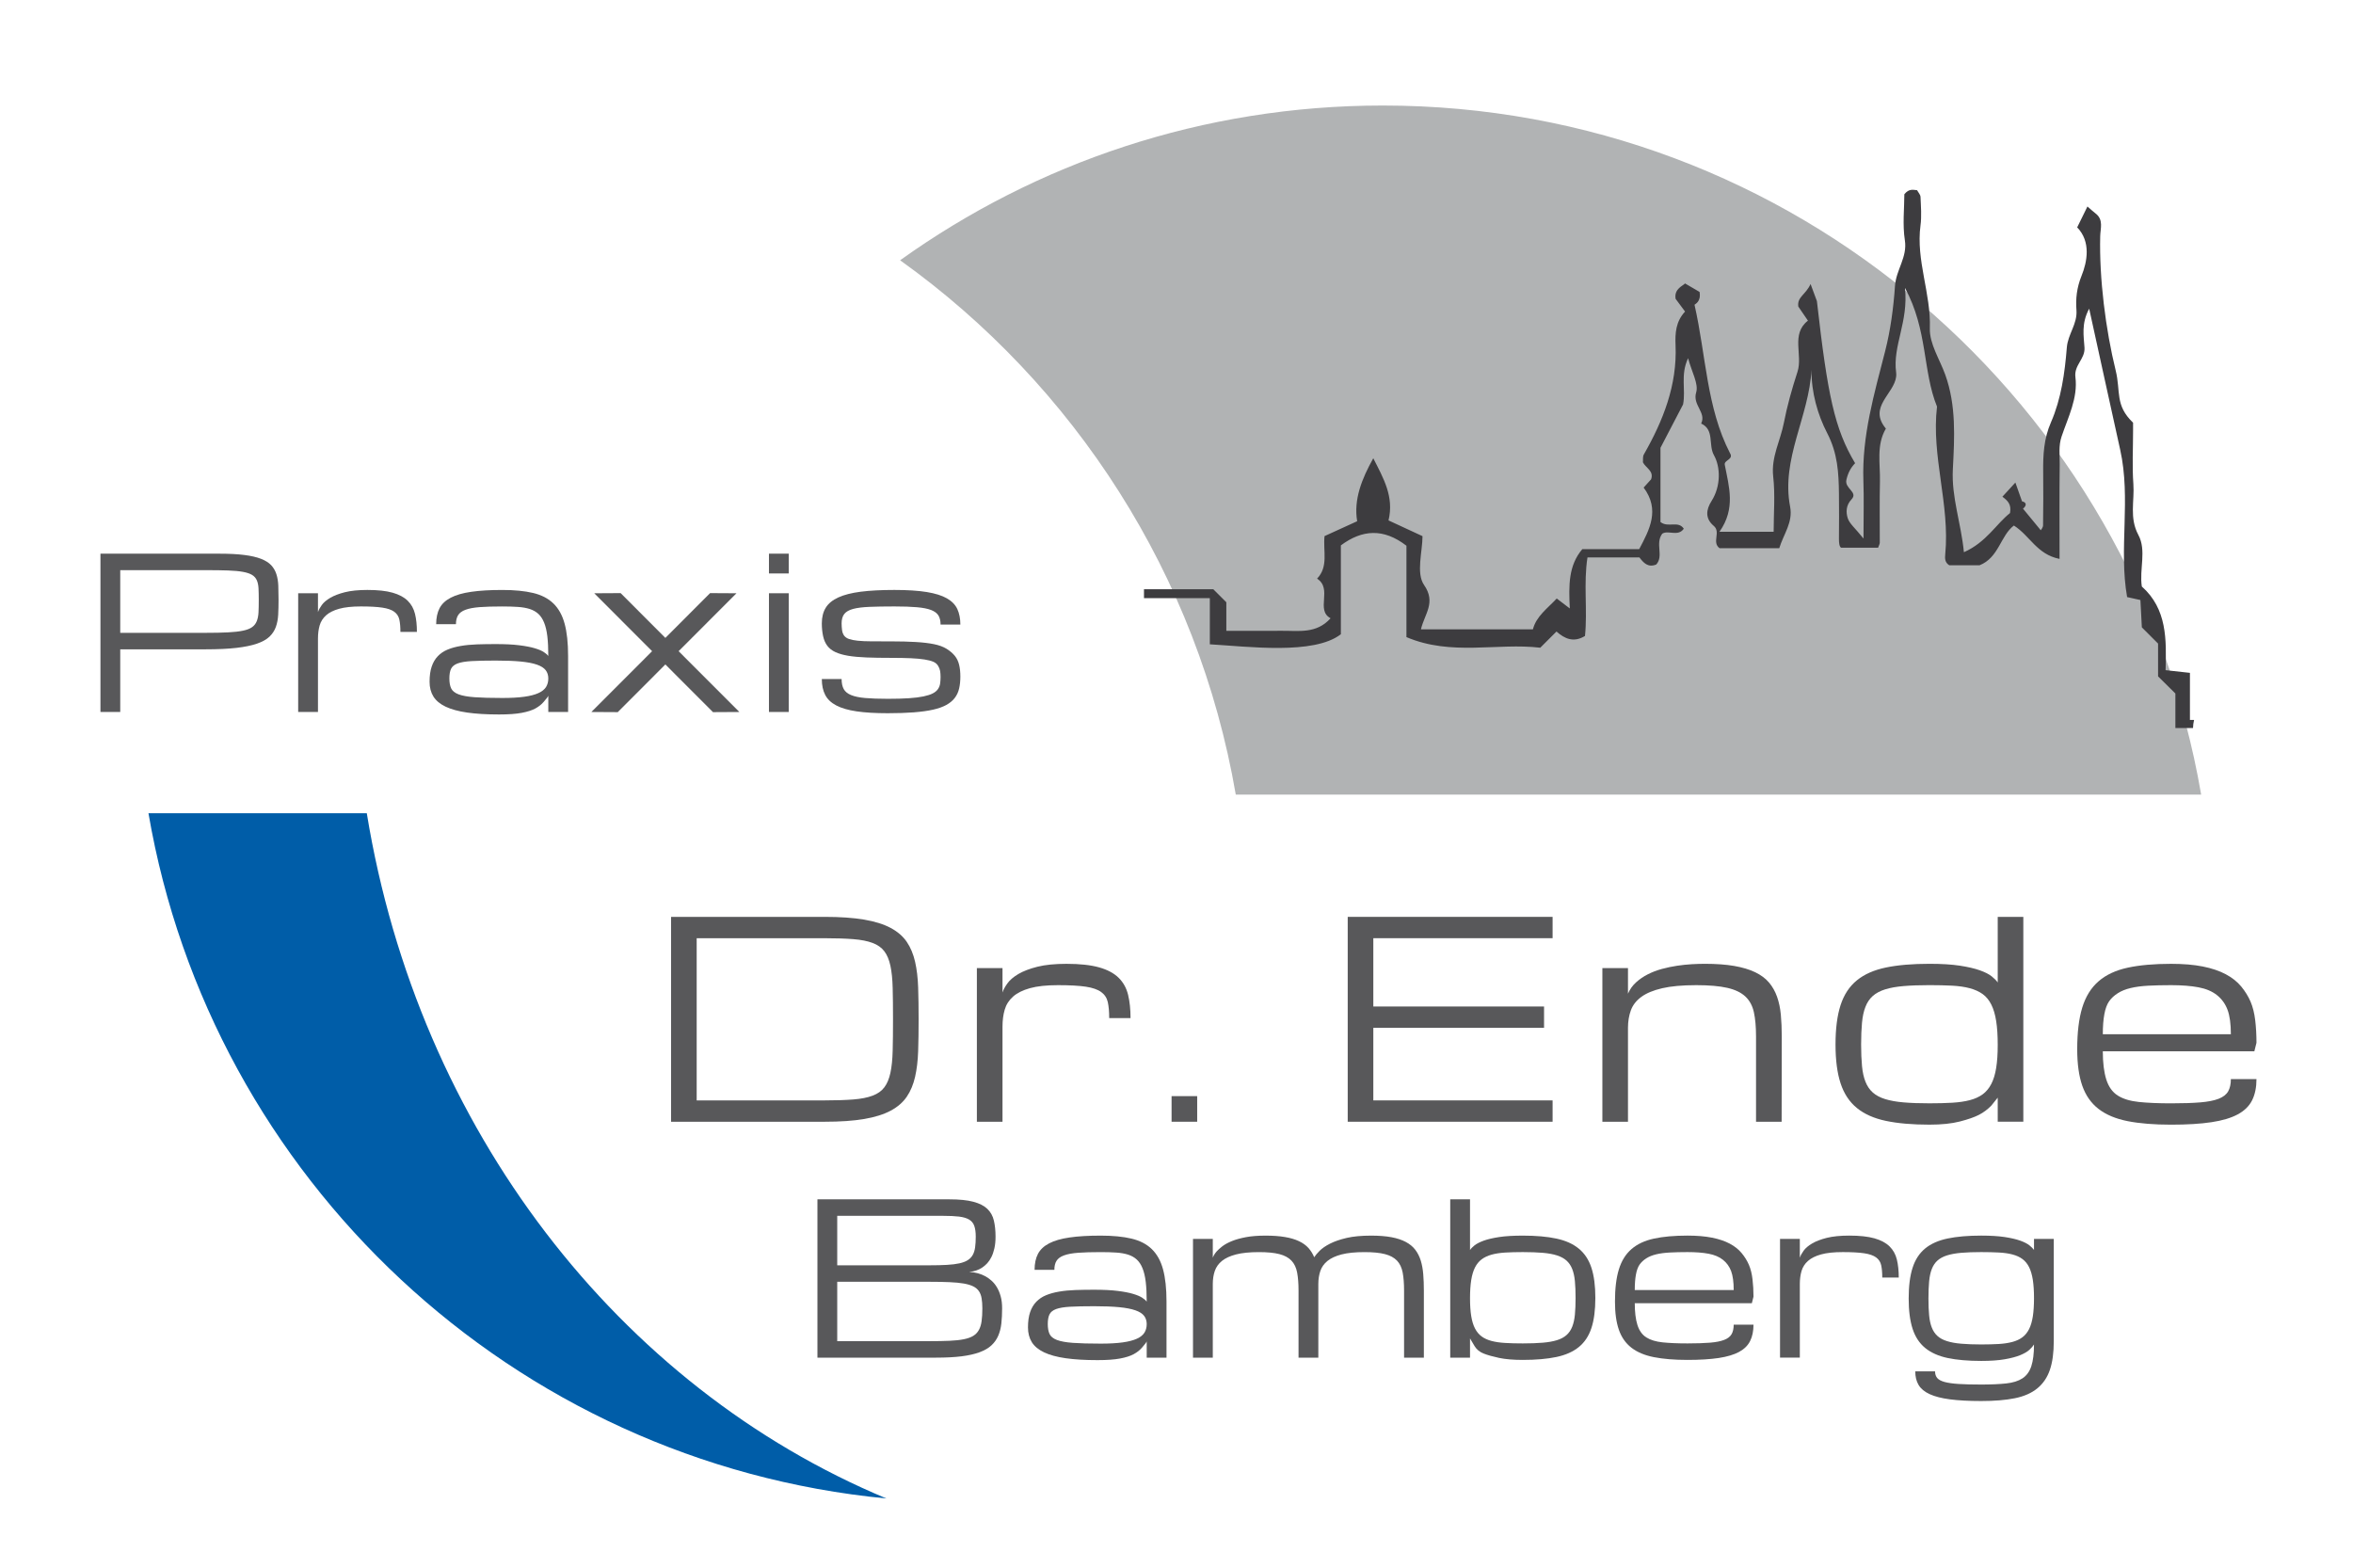
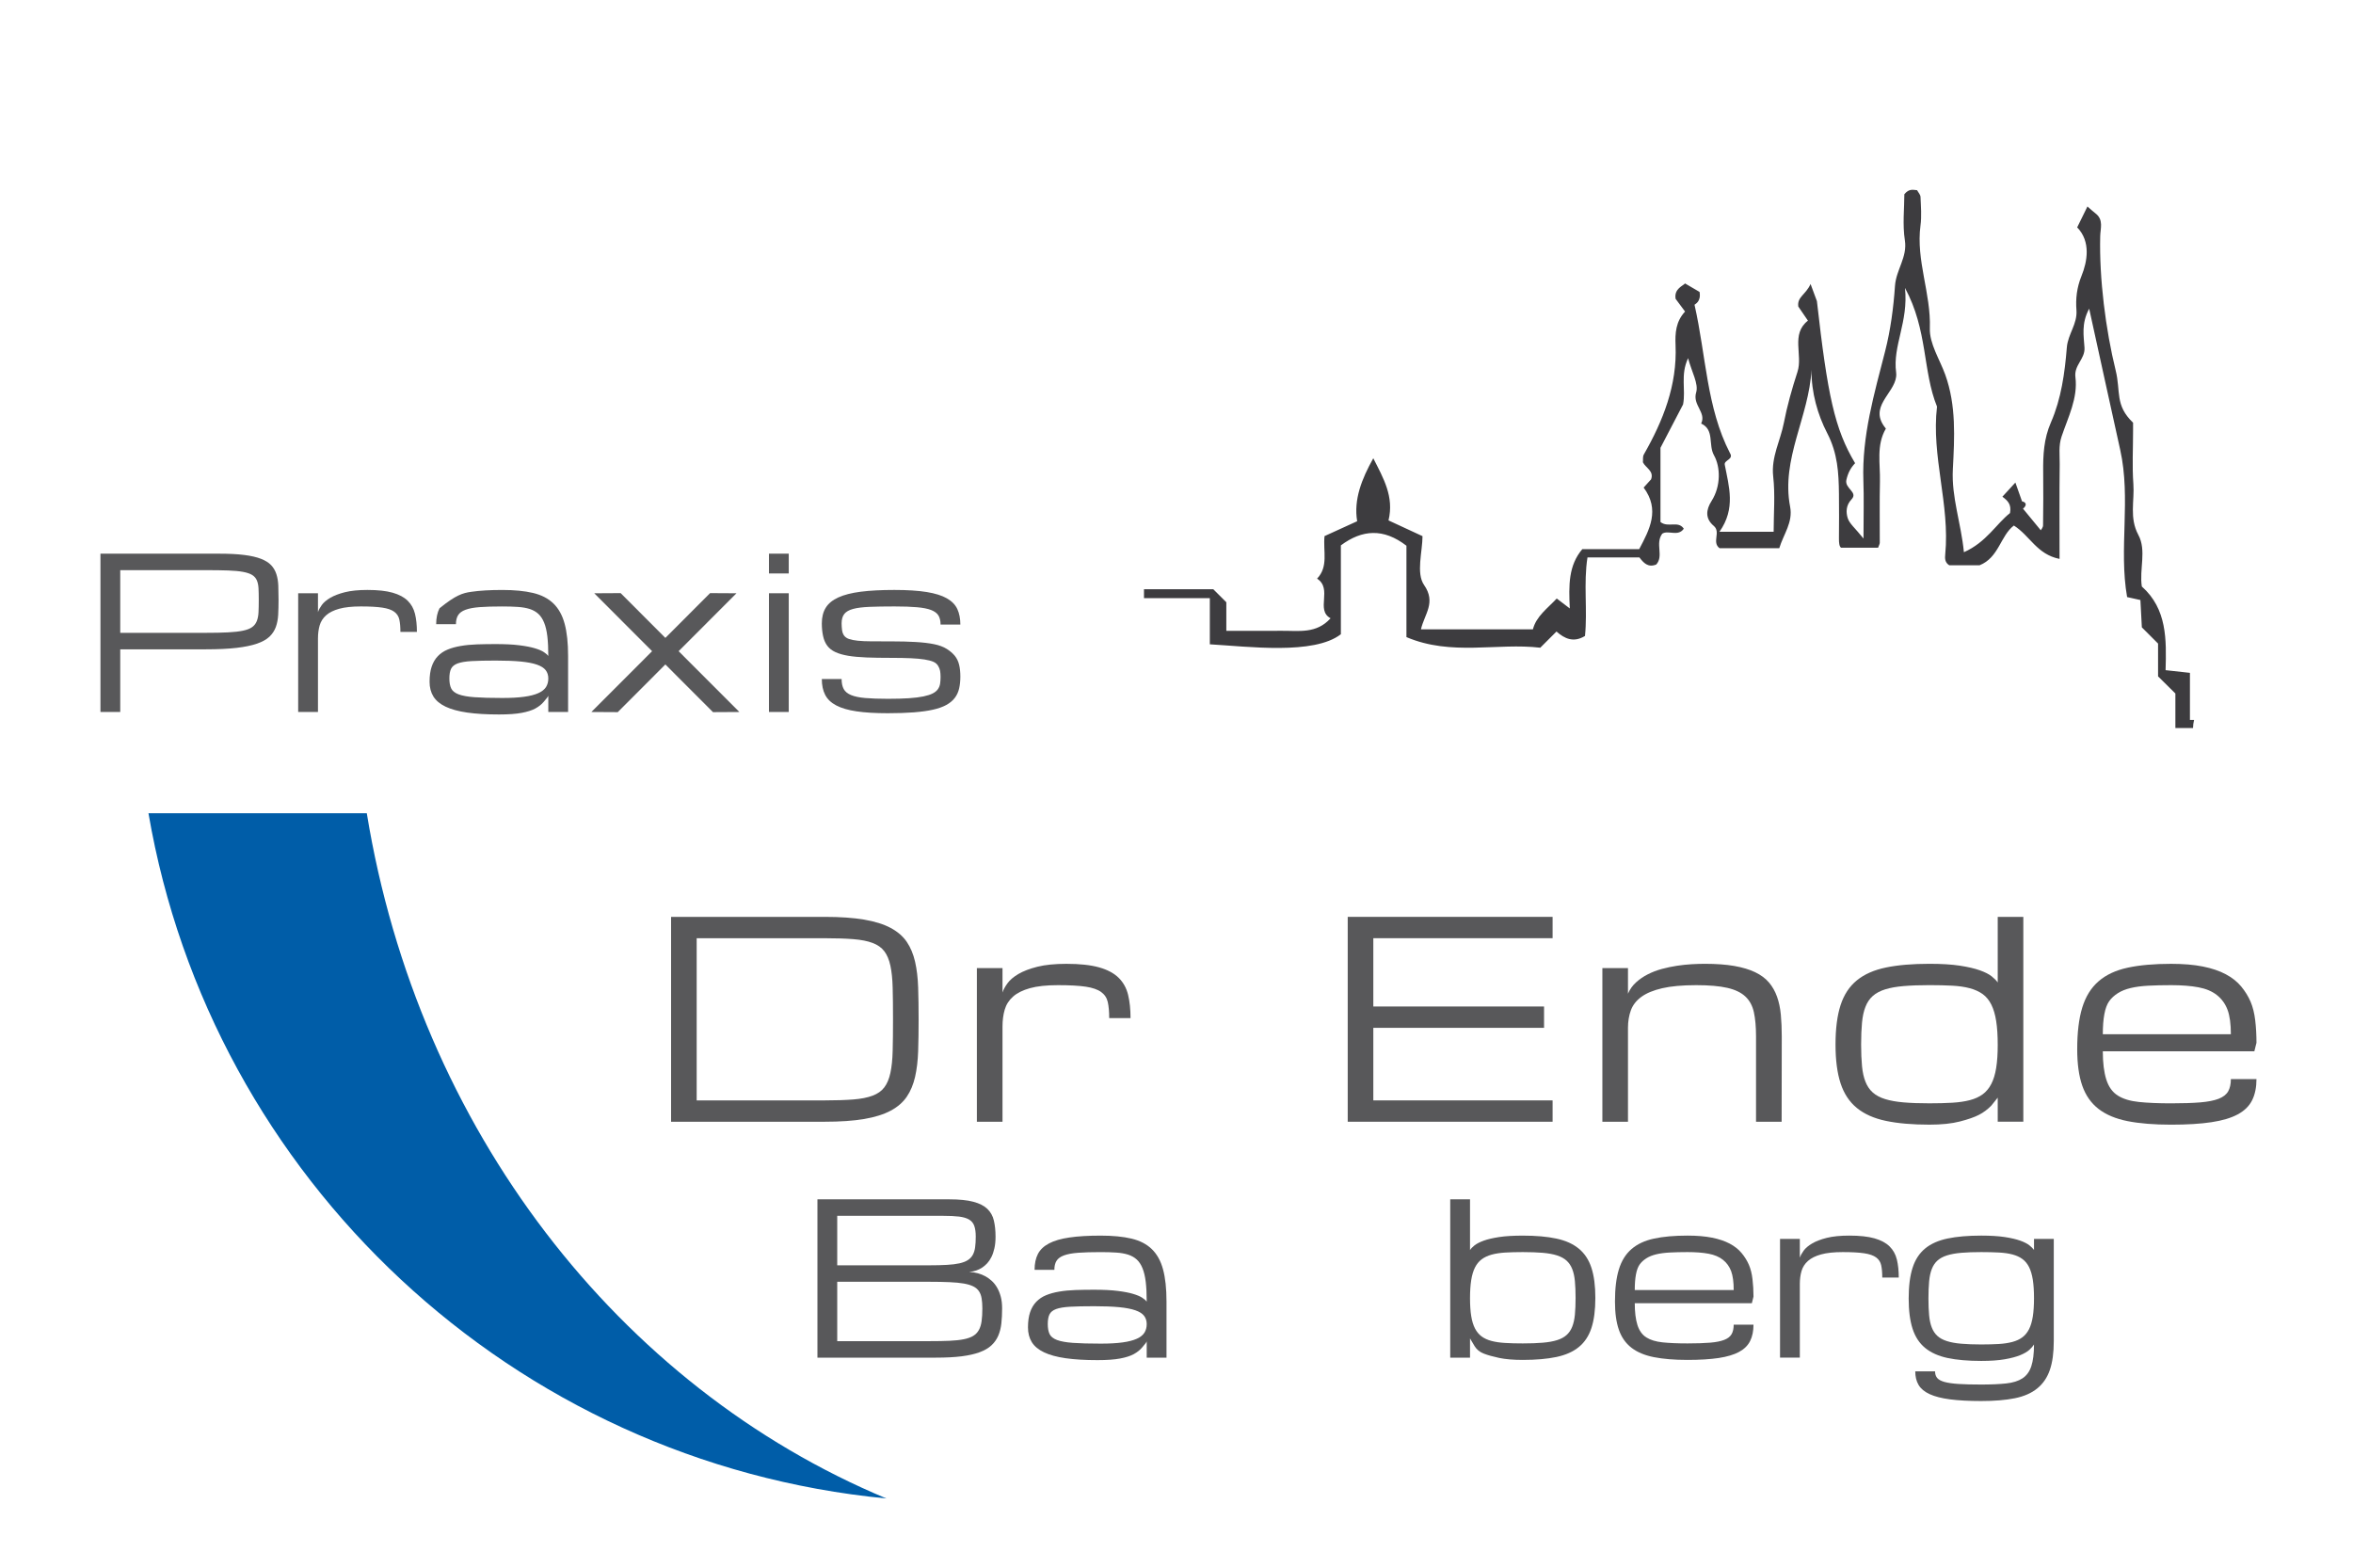
<svg xmlns="http://www.w3.org/2000/svg" width="100%" height="100%" viewBox="0 0 887 591" version="1.1" xml:space="preserve" style="fill-rule:evenodd;clip-rule:evenodd;stroke-linejoin:round;stroke-miterlimit:2;">
  <g transform="matrix(1,0,0,1,-390,-428)">
    <g transform="matrix(7.971,0,0,7.971,-7613.47,-1593.21)">
      <g transform="matrix(1,0,0,1,1069.47,291.151)">
-         <path d="M0,-32.59C-8.514,-32.59 -16.395,-29.878 -22.828,-25.272C-14.595,-19.379 -8.735,-10.383 -6.954,0L38.701,0C35.53,-18.497 19.411,-32.59 0,-32.59" style="fill:rgb(177,179,180);fill-rule:nonzero;" />
-       </g>
+         </g>
      <g transform="matrix(1,0,0,1,1021.42,324.438)">
        <path d="M0,-32.406L-10.325,-32.406C-7.363,-15.132 6.892,-1.7 24.574,0C11.93,-5.275 2.438,-17.46 0,-32.406" style="fill:rgb(0,93,168);fill-rule:nonzero;" />
      </g>
      <g transform="matrix(1,0,0,1,1009.76,283.5)">
        <path d="M0,-0.001L4.051,-0.001C4.466,-0.001 4.817,-0.008 5.101,-0.023C5.385,-0.037 5.62,-0.064 5.805,-0.103C5.991,-0.142 6.133,-0.197 6.234,-0.269C6.335,-0.34 6.409,-0.435 6.456,-0.552C6.503,-0.669 6.531,-0.809 6.539,-0.973C6.547,-1.137 6.551,-1.333 6.551,-1.561C6.551,-1.772 6.547,-1.954 6.539,-2.107C6.531,-2.259 6.503,-2.388 6.456,-2.492C6.409,-2.596 6.335,-2.679 6.234,-2.74C6.133,-2.802 5.991,-2.85 5.805,-2.884C5.62,-2.918 5.385,-2.94 5.101,-2.95C4.817,-2.96 4.466,-2.965 4.051,-2.965L0,-2.965L0,-0.001ZM-0.936,-3.744L4.689,-3.744C5.154,-3.744 5.546,-3.724 5.866,-3.683C6.186,-3.643 6.45,-3.582 6.658,-3.501C6.866,-3.419 7.026,-3.319 7.139,-3.198C7.251,-3.078 7.333,-2.937 7.385,-2.774C7.437,-2.612 7.467,-2.43 7.475,-2.228C7.483,-2.027 7.487,-1.804 7.487,-1.561C7.487,-1.307 7.481,-1.073 7.47,-0.859C7.458,-0.644 7.421,-0.45 7.358,-0.276C7.294,-0.102 7.194,0.05 7.056,0.182C6.917,0.313 6.721,0.423 6.466,0.511C6.211,0.599 5.887,0.665 5.496,0.711C5.104,0.756 4.622,0.779 4.051,0.779L0,0.779L0,3.743L-0.936,3.743L-0.936,-3.744Z" style="fill:rgb(88,88,90);fill-rule:nonzero;" />
      </g>
      <g transform="matrix(1,0,0,1,1023.01,285.258)">
        <path d="M0,-1.803C0,-2.037 -0.017,-2.231 -0.051,-2.386C-0.085,-2.54 -0.166,-2.663 -0.292,-2.756C-0.419,-2.849 -0.607,-2.914 -0.856,-2.951C-1.104,-2.988 -1.443,-3.007 -1.872,-3.007C-2.291,-3.007 -2.632,-2.97 -2.895,-2.897C-3.159,-2.824 -3.365,-2.721 -3.514,-2.588C-3.664,-2.454 -3.765,-2.295 -3.819,-2.11C-3.873,-1.925 -3.899,-1.718 -3.899,-1.491L-3.899,1.984L-4.835,1.984L-4.835,-3.631L-3.899,-3.631L-3.899,-2.739C-3.867,-2.84 -3.807,-2.951 -3.719,-3.073C-3.631,-3.195 -3.498,-3.308 -3.319,-3.414C-3.141,-3.519 -2.909,-3.608 -2.625,-3.68C-2.34,-3.751 -1.986,-3.787 -1.56,-3.787C-1.072,-3.787 -0.676,-3.744 -0.371,-3.658C-0.065,-3.571 0.173,-3.445 0.344,-3.277C0.514,-3.11 0.629,-2.903 0.69,-2.656C0.75,-2.409 0.78,-2.125 0.78,-1.803L0,-1.803Z" style="fill:rgb(88,88,90);fill-rule:nonzero;" />
      </g>
      <g transform="matrix(1,0,0,1,1027.83,282.252)">
-         <path d="M0,4.328C0.413,4.328 0.758,4.309 1.036,4.27C1.314,4.232 1.537,4.174 1.706,4.097C1.875,4.02 1.995,3.924 2.067,3.809C2.138,3.693 2.174,3.559 2.174,3.405C2.174,3.251 2.132,3.12 2.05,3.013C1.967,2.906 1.829,2.818 1.635,2.751C1.442,2.684 1.186,2.635 0.868,2.604C0.549,2.574 0.156,2.559 -0.312,2.559C-0.78,2.559 -1.158,2.567 -1.445,2.583C-1.733,2.599 -1.955,2.636 -2.111,2.693C-2.267,2.751 -2.371,2.836 -2.425,2.948C-2.479,3.06 -2.505,3.213 -2.505,3.405C-2.505,3.597 -2.477,3.754 -2.42,3.874C-2.363,3.994 -2.247,4.088 -2.072,4.155C-1.896,4.222 -1.643,4.268 -1.314,4.292C-0.984,4.316 -0.546,4.328 0,4.328M2.174,4.221C2.164,4.26 2.091,4.357 1.955,4.513C1.857,4.63 1.727,4.733 1.565,4.823C1.402,4.912 1.185,4.982 0.914,5.032C0.643,5.083 0.286,5.108 -0.156,5.108C-0.744,5.108 -1.246,5.078 -1.662,5.018C-2.078,4.958 -2.418,4.865 -2.681,4.74C-2.944,4.615 -3.137,4.455 -3.259,4.26C-3.38,4.065 -3.441,3.832 -3.441,3.563C-3.441,3.28 -3.408,3.04 -3.341,2.844C-3.275,2.647 -3.177,2.482 -3.049,2.349C-2.921,2.216 -2.766,2.112 -2.583,2.037C-2.401,1.962 -2.194,1.906 -1.962,1.867C-1.73,1.827 -1.475,1.803 -1.199,1.793C-0.923,1.784 -0.629,1.779 -0.317,1.779C0.128,1.779 0.5,1.797 0.799,1.835C1.098,1.872 1.343,1.919 1.533,1.976C1.723,2.033 1.867,2.094 1.964,2.159C2.062,2.224 2.132,2.284 2.174,2.339C2.174,1.975 2.158,1.665 2.128,1.408C2.097,1.152 2.046,0.937 1.976,0.765C1.907,0.593 1.816,0.455 1.706,0.353C1.595,0.251 1.46,0.174 1.299,0.121C1.138,0.07 0.951,0.036 0.736,0.022C0.521,0.007 0.276,0 0,0C-0.429,0 -0.785,0.01 -1.068,0.031C-1.35,0.053 -1.574,0.094 -1.74,0.156C-1.906,0.217 -2.023,0.303 -2.091,0.412C-2.159,0.52 -2.194,0.663 -2.194,0.838L-3.129,0.838C-3.129,0.542 -3.076,0.292 -2.971,0.087C-2.865,-0.117 -2.69,-0.284 -2.444,-0.412C-2.199,-0.541 -1.877,-0.634 -1.477,-0.692C-1.077,-0.751 -0.585,-0.78 0,-0.78C0.572,-0.78 1.056,-0.733 1.452,-0.639C1.849,-0.545 2.17,-0.379 2.415,-0.142C2.66,0.096 2.838,0.415 2.946,0.816C3.055,1.217 3.11,1.725 3.11,2.339L3.11,4.991L2.174,4.991L2.174,4.221Z" style="fill:rgb(88,88,90);fill-rule:nonzero;" />
+         <path d="M0,4.328C0.413,4.328 0.758,4.309 1.036,4.27C1.314,4.232 1.537,4.174 1.706,4.097C1.875,4.02 1.995,3.924 2.067,3.809C2.138,3.693 2.174,3.559 2.174,3.405C2.174,3.251 2.132,3.12 2.05,3.013C1.967,2.906 1.829,2.818 1.635,2.751C1.442,2.684 1.186,2.635 0.868,2.604C0.549,2.574 0.156,2.559 -0.312,2.559C-0.78,2.559 -1.158,2.567 -1.445,2.583C-1.733,2.599 -1.955,2.636 -2.111,2.693C-2.267,2.751 -2.371,2.836 -2.425,2.948C-2.479,3.06 -2.505,3.213 -2.505,3.405C-2.505,3.597 -2.477,3.754 -2.42,3.874C-2.363,3.994 -2.247,4.088 -2.072,4.155C-1.896,4.222 -1.643,4.268 -1.314,4.292C-0.984,4.316 -0.546,4.328 0,4.328M2.174,4.221C2.164,4.26 2.091,4.357 1.955,4.513C1.857,4.63 1.727,4.733 1.565,4.823C1.402,4.912 1.185,4.982 0.914,5.032C0.643,5.083 0.286,5.108 -0.156,5.108C-0.744,5.108 -1.246,5.078 -1.662,5.018C-2.078,4.958 -2.418,4.865 -2.681,4.74C-2.944,4.615 -3.137,4.455 -3.259,4.26C-3.38,4.065 -3.441,3.832 -3.441,3.563C-3.441,3.28 -3.408,3.04 -3.341,2.844C-3.275,2.647 -3.177,2.482 -3.049,2.349C-2.921,2.216 -2.766,2.112 -2.583,2.037C-2.401,1.962 -2.194,1.906 -1.962,1.867C-1.73,1.827 -1.475,1.803 -1.199,1.793C-0.923,1.784 -0.629,1.779 -0.317,1.779C0.128,1.779 0.5,1.797 0.799,1.835C1.098,1.872 1.343,1.919 1.533,1.976C1.723,2.033 1.867,2.094 1.964,2.159C2.062,2.224 2.132,2.284 2.174,2.339C2.174,1.975 2.158,1.665 2.128,1.408C2.097,1.152 2.046,0.937 1.976,0.765C1.907,0.593 1.816,0.455 1.706,0.353C1.595,0.251 1.46,0.174 1.299,0.121C1.138,0.07 0.951,0.036 0.736,0.022C0.521,0.007 0.276,0 0,0C-0.429,0 -0.785,0.01 -1.068,0.031C-1.35,0.053 -1.574,0.094 -1.74,0.156C-1.906,0.217 -2.023,0.303 -2.091,0.412C-2.159,0.52 -2.194,0.663 -2.194,0.838L-3.129,0.838C-3.129,0.542 -3.076,0.292 -2.971,0.087C-2.199,-0.541 -1.877,-0.634 -1.477,-0.692C-1.077,-0.751 -0.585,-0.78 0,-0.78C0.572,-0.78 1.056,-0.733 1.452,-0.639C1.849,-0.545 2.17,-0.379 2.415,-0.142C2.66,0.096 2.838,0.415 2.946,0.816C3.055,1.217 3.11,1.725 3.11,2.339L3.11,4.991L2.174,4.991L2.174,4.221Z" style="fill:rgb(88,88,90);fill-rule:nonzero;" />
      </g>
      <g transform="matrix(1,0,0,1,1035.54,283.876)">
        <path d="M0,1.119L-2.252,3.374L-3.5,3.367L-0.627,0.491L-3.363,-2.248L-2.115,-2.255L0,-0.137L2.115,-2.255L3.363,-2.248L0.627,0.491L3.5,3.367L2.252,3.374L0,1.119Z" style="fill:rgb(88,88,90);fill-rule:nonzero;" />
      </g>
      <g transform="matrix(1,0,0,1,933.664,156.196)">
        <path d="M106.775,125.431L107.711,125.431L107.711,131.046L106.775,131.046L106.775,125.431ZM107.711,124.495L106.775,124.495L106.775,123.559L107.711,123.559L107.711,124.495Z" style="fill:rgb(88,88,90);fill-rule:nonzero;" />
      </g>
      <g transform="matrix(1,0,0,1,1045.05,284.108)">
        <path d="M0,0.556C-0.335,0.543 -0.623,0.516 -0.865,0.476C-1.107,0.435 -1.309,0.377 -1.47,0.302C-1.63,0.228 -1.758,0.128 -1.852,0.003C-1.946,-0.122 -2.013,-0.277 -2.052,-0.46C-2.091,-0.644 -2.111,-0.843 -2.111,-1.057C-2.111,-1.35 -2.049,-1.596 -1.925,-1.796C-1.802,-1.996 -1.604,-2.158 -1.331,-2.283C-1.058,-2.408 -0.703,-2.498 -0.268,-2.554C0.167,-2.609 0.697,-2.637 1.321,-2.637C1.938,-2.637 2.448,-2.604 2.849,-2.539C3.25,-2.474 3.569,-2.374 3.804,-2.24C4.04,-2.105 4.205,-1.935 4.299,-1.73C4.393,-1.525 4.441,-1.282 4.441,-0.999L3.505,-0.999C3.505,-1.175 3.471,-1.317 3.405,-1.428C3.338,-1.538 3.222,-1.625 3.056,-1.689C2.891,-1.752 2.667,-1.796 2.386,-1.82C2.105,-1.845 1.75,-1.857 1.321,-1.857C0.853,-1.857 0.46,-1.85 0.141,-1.837C-0.177,-1.824 -0.434,-1.792 -0.629,-1.74C-0.824,-1.688 -0.963,-1.608 -1.048,-1.501C-1.132,-1.394 -1.175,-1.246 -1.175,-1.057C-1.175,-0.947 -1.167,-0.839 -1.153,-0.733C-1.138,-0.628 -1.105,-0.541 -1.053,-0.473C-1.001,-0.404 -0.924,-0.352 -0.824,-0.317C-0.723,-0.281 -0.586,-0.254 -0.412,-0.236C-0.238,-0.218 -0.023,-0.208 0.234,-0.207C0.491,-0.205 0.801,-0.205 1.165,-0.205C1.607,-0.205 1.995,-0.195 2.328,-0.175C2.661,-0.156 2.949,-0.122 3.193,-0.073C3.436,-0.024 3.638,0.051 3.797,0.151C3.956,0.252 4.084,0.362 4.18,0.48C4.276,0.599 4.343,0.739 4.382,0.9C4.421,1.06 4.441,1.246 4.441,1.458C4.441,1.669 4.421,1.858 4.382,2.026C4.343,2.193 4.275,2.341 4.177,2.469C4.08,2.597 3.947,2.708 3.78,2.801C3.613,2.893 3.402,2.968 3.149,3.025C2.895,3.082 2.592,3.124 2.24,3.152C1.887,3.179 1.477,3.193 1.009,3.193C0.424,3.193 -0.067,3.164 -0.465,3.105C-0.864,3.047 -1.184,2.953 -1.428,2.825C-1.672,2.697 -1.847,2.53 -1.952,2.325C-2.058,2.121 -2.111,1.87 -2.111,1.575L-1.175,1.575C-1.175,1.77 -1.141,1.928 -1.075,2.05C-1.008,2.172 -0.892,2.267 -0.726,2.335C-0.561,2.403 -0.337,2.45 -0.056,2.474C0.225,2.498 0.58,2.511 1.009,2.511C1.399,2.511 1.731,2.502 2.006,2.484C2.28,2.466 2.51,2.437 2.696,2.398C2.881,2.359 3.027,2.312 3.134,2.257C3.242,2.202 3.323,2.135 3.378,2.057C3.433,1.979 3.468,1.892 3.483,1.796C3.497,1.701 3.505,1.594 3.505,1.477C3.505,1.37 3.497,1.275 3.483,1.192C3.468,1.109 3.435,1.026 3.383,0.943C3.331,0.861 3.254,0.798 3.154,0.756C3.053,0.714 2.916,0.679 2.742,0.651C2.568,0.623 2.353,0.604 2.096,0.592C1.839,0.581 1.529,0.575 1.165,0.575C0.723,0.575 0.335,0.569 0,0.556" style="fill:rgb(88,88,90);fill-rule:nonzero;" />
      </g>
      <g transform="matrix(1,0,0,1,1043.07,297.941)">
        <path d="M0,7.671C0.534,7.671 0.986,7.656 1.356,7.627C1.726,7.598 2.031,7.538 2.271,7.447C2.511,7.357 2.696,7.225 2.826,7.053C2.956,6.881 3.052,6.652 3.113,6.368C3.174,6.085 3.21,5.736 3.22,5.321C3.231,4.907 3.236,4.412 3.236,3.836C3.236,3.26 3.231,2.765 3.22,2.35C3.21,1.936 3.174,1.587 3.113,1.303C3.052,1.019 2.956,0.791 2.826,0.619C2.696,0.446 2.511,0.315 2.271,0.225C2.031,0.134 1.727,0.074 1.359,0.045C0.991,0.016 0.538,0.001 0,0.001L-6.049,0.001L-6.049,7.671L0,7.671ZM-7.26,8.68L-7.26,-1.009L0,-1.009C0.74,-1.009 1.363,-0.965 1.87,-0.879C2.377,-0.793 2.796,-0.662 3.126,-0.485C3.456,-0.308 3.71,-0.088 3.889,0.177C4.068,0.442 4.198,0.754 4.28,1.114C4.362,1.473 4.41,1.879 4.425,2.332C4.44,2.784 4.447,3.285 4.447,3.836C4.447,4.387 4.44,4.888 4.425,5.34C4.41,5.792 4.362,6.198 4.28,6.558C4.198,6.917 4.068,7.23 3.889,7.494C3.71,7.759 3.456,7.98 3.126,8.157C2.796,8.333 2.377,8.465 1.87,8.551C1.363,8.637 0.74,8.68 0,8.68L-7.26,8.68Z" style="fill:rgb(88,88,90);fill-rule:nonzero;" />
      </g>
      <g transform="matrix(1,0,0,1,1056.53,304.054)">
        <path d="M0,-2.334C0,-2.637 -0.022,-2.888 -0.066,-3.088C-0.11,-3.287 -0.215,-3.447 -0.379,-3.567C-0.543,-3.687 -0.785,-3.771 -1.107,-3.82C-1.429,-3.868 -1.867,-3.892 -2.422,-3.892C-2.965,-3.892 -3.406,-3.845 -3.747,-3.75C-4.088,-3.655 -4.355,-3.522 -4.548,-3.35C-4.742,-3.177 -4.873,-2.971 -4.942,-2.731C-5.012,-2.492 -5.046,-2.225 -5.046,-1.93L-5.046,2.567L-6.258,2.567L-6.258,-4.699L-5.046,-4.699L-5.046,-3.545C-5.004,-3.675 -4.927,-3.82 -4.813,-3.977C-4.7,-4.135 -4.527,-4.282 -4.296,-4.419C-4.065,-4.555 -3.765,-4.67 -3.397,-4.763C-3.029,-4.855 -2.569,-4.901 -2.019,-4.901C-1.388,-4.901 -0.875,-4.845 -0.48,-4.734C-0.084,-4.623 0.224,-4.459 0.445,-4.242C0.665,-4.026 0.815,-3.757 0.893,-3.438C0.97,-3.118 1.009,-2.75 1.009,-2.334L0,-2.334Z" style="fill:rgb(88,88,90);fill-rule:nonzero;" />
      </g>
      <g transform="matrix(-1,0,0,1,1186.51,201.23)">
-         <rect x="125.819" y="104.18" width="1.211" height="1.211" style="fill:rgb(88,88,90);" />
-       </g>
+         </g>
      <g transform="matrix(1,0,0,1,1067.81,296.932)">
        <path d="M0,9.689L0,0L9.689,0L9.689,1.009L1.211,1.009L1.211,4.239L9.285,4.239L9.285,5.248L1.211,5.248L1.211,8.68L9.689,8.68L9.689,9.689L0,9.689Z" style="fill:rgb(88,88,90);fill-rule:nonzero;" />
      </g>
      <g transform="matrix(1,0,0,1,1087.12,299.152)">
        <path d="M0,7.469L0,3.432C0,2.982 -0.034,2.602 -0.101,2.293C-0.168,1.984 -0.303,1.735 -0.505,1.546C-0.707,1.357 -0.993,1.22 -1.363,1.136C-1.733,1.052 -2.22,1.01 -2.826,1.01C-3.482,1.01 -4.019,1.058 -4.438,1.155C-4.856,1.252 -5.185,1.388 -5.425,1.565C-5.665,1.741 -5.83,1.954 -5.92,2.202C-6.01,2.45 -6.056,2.725 -6.056,3.028L-6.056,7.469L-7.267,7.469L-7.267,0.202L-6.056,0.202L-6.056,1.413C-5.967,1.207 -5.841,1.03 -5.677,0.88C-5.513,0.731 -5.328,0.604 -5.122,0.499C-4.916,0.394 -4.693,0.308 -4.454,0.243C-4.214,0.178 -3.974,0.128 -3.734,0.092C-3.495,0.056 -3.262,0.032 -3.037,0.019C-2.813,0.007 -2.607,0 -2.422,0C-1.884,0 -1.421,0.034 -1.032,0.101C-0.643,0.169 -0.312,0.268 -0.041,0.398C0.23,0.528 0.448,0.69 0.612,0.884C0.776,1.077 0.903,1.301 0.993,1.555C1.084,1.81 1.144,2.094 1.173,2.407C1.202,2.72 1.217,3.062 1.217,3.432L1.211,7.469L0,7.469Z" style="fill:rgb(88,88,90);fill-rule:nonzero;" />
      </g>
      <g transform="matrix(1,0,0,1,1095.32,297.941)">
        <path d="M0,7.809C0.404,7.809 0.763,7.8 1.079,7.781C1.394,7.762 1.672,7.722 1.911,7.659C2.151,7.597 2.354,7.504 2.52,7.382C2.686,7.259 2.822,7.096 2.927,6.892C3.032,6.688 3.109,6.436 3.157,6.134C3.206,5.833 3.23,5.47 3.23,5.046C3.23,4.605 3.206,4.23 3.157,3.92C3.109,3.61 3.032,3.35 2.927,3.14C2.822,2.93 2.686,2.765 2.52,2.644C2.354,2.524 2.151,2.431 1.911,2.367C1.672,2.302 1.394,2.262 1.079,2.245C0.763,2.229 0.404,2.22 0,2.22C-0.471,2.22 -0.878,2.235 -1.22,2.264C-1.563,2.293 -1.854,2.345 -2.094,2.42C-2.334,2.495 -2.528,2.599 -2.678,2.732C-2.827,2.865 -2.943,3.035 -3.024,3.243C-3.107,3.451 -3.161,3.702 -3.188,3.995C-3.216,4.288 -3.23,4.632 -3.23,5.027C-3.23,5.418 -3.216,5.758 -3.188,6.047C-3.161,6.336 -3.107,6.583 -3.024,6.789C-2.943,6.995 -2.827,7.165 -2.678,7.298C-2.528,7.431 -2.334,7.535 -2.094,7.609C-1.854,7.684 -1.563,7.736 -1.22,7.765C-0.878,7.795 -0.471,7.809 0,7.809M0,8.818C-0.807,8.818 -1.493,8.759 -2.056,8.64C-2.62,8.522 -3.078,8.318 -3.431,8.03C-3.785,7.741 -4.041,7.353 -4.201,6.865C-4.361,6.378 -4.441,5.765 -4.441,5.027C-4.441,4.277 -4.361,3.655 -4.201,3.163C-4.041,2.671 -3.785,2.281 -3.431,1.993C-3.078,1.705 -2.62,1.503 -2.056,1.386C-1.493,1.269 -0.807,1.211 0,1.211C0.572,1.211 1.051,1.24 1.438,1.299C1.825,1.358 2.142,1.432 2.387,1.52C2.634,1.608 2.821,1.704 2.949,1.807C3.077,1.91 3.171,2.006 3.23,2.094L3.23,-1.009L4.441,-1.009L4.441,8.679L3.23,8.679L3.23,7.541L2.927,7.918C2.75,8.099 2.555,8.245 2.34,8.355C2.126,8.465 1.825,8.57 1.438,8.669C1.051,8.769 0.572,8.818 0,8.818" style="fill:rgb(88,88,90);fill-rule:nonzero;" />
      </g>
      <g transform="matrix(1,0,0,1,1106.75,305.751)">
        <path d="M0,-5.589C-0.404,-5.589 -0.764,-5.581 -1.082,-5.564C-1.399,-5.547 -1.677,-5.51 -1.914,-5.453C-2.152,-5.397 -2.355,-5.315 -2.523,-5.207C-2.691,-5.1 -2.827,-4.974 -2.93,-4.829C-3.033,-4.684 -3.109,-4.48 -3.157,-4.217C-3.206,-3.954 -3.23,-3.638 -3.23,-3.268L2.826,-3.268C2.826,-3.76 2.773,-4.145 2.668,-4.425C2.563,-4.705 2.397,-4.935 2.17,-5.116C1.943,-5.297 1.651,-5.421 1.293,-5.488C0.936,-5.555 0.505,-5.589 0,-5.589M0,1.009C-0.807,1.009 -1.493,0.953 -2.056,0.842C-2.62,0.73 -3.078,0.538 -3.431,0.265C-3.785,-0.009 -4.041,-0.375 -4.201,-0.833C-4.361,-1.291 -4.441,-1.867 -4.441,-2.561C-4.441,-3.356 -4.361,-4.013 -4.201,-4.533C-4.041,-5.052 -3.785,-5.465 -3.431,-5.772C-3.078,-6.079 -2.62,-6.293 -2.056,-6.415C-1.493,-6.537 -0.807,-6.598 0,-6.598C0.576,-6.598 1.076,-6.556 1.498,-6.472C1.921,-6.388 2.282,-6.266 2.583,-6.106C2.884,-5.946 3.128,-5.753 3.315,-5.526C3.502,-5.299 3.649,-5.06 3.757,-4.81C3.864,-4.56 3.937,-4.266 3.977,-3.93C4.017,-3.594 4.037,-3.238 4.037,-2.864L3.936,-2.46L-3.23,-2.46C-3.23,-1.919 -3.175,-1.475 -3.066,-1.129C-2.956,-0.782 -2.775,-0.529 -2.523,-0.369C-2.271,-0.209 -1.939,-0.108 -1.526,-0.065C-1.114,-0.022 -0.606,0 0,0C0.555,0 1.014,-0.015 1.378,-0.045C1.742,-0.075 2.031,-0.132 2.246,-0.215C2.46,-0.299 2.611,-0.416 2.697,-0.565C2.783,-0.715 2.826,-0.909 2.826,-1.148L4.037,-1.148C4.037,-0.757 3.969,-0.424 3.832,-0.148C3.695,0.127 3.47,0.35 3.154,0.52C2.839,0.691 2.423,0.815 1.908,0.892C1.393,0.97 0.757,1.009 0,1.009" style="fill:rgb(88,88,90);fill-rule:nonzero;" />
      </g>
      <g transform="matrix(1,0,0,1,1048.03,311.071)">
        <path d="M0,5.927C0.364,5.927 0.679,5.922 0.946,5.91C1.212,5.899 1.438,5.874 1.623,5.837C1.808,5.8 1.958,5.746 2.072,5.676C2.185,5.606 2.274,5.514 2.337,5.398C2.401,5.283 2.444,5.142 2.466,4.977C2.489,4.811 2.501,4.611 2.501,4.377C2.501,4.195 2.489,4.037 2.466,3.902C2.444,3.767 2.401,3.653 2.337,3.561C2.274,3.468 2.185,3.393 2.072,3.337C1.958,3.28 1.808,3.235 1.623,3.202C1.438,3.17 1.212,3.148 0.946,3.137C0.679,3.125 0.364,3.119 0,3.119L-4.362,3.119L-4.362,5.927L0,5.927ZM0,2.34C0.319,2.34 0.593,2.333 0.824,2.32C1.055,2.307 1.251,2.283 1.414,2.247C1.576,2.211 1.708,2.162 1.808,2.098C1.909,2.035 1.988,1.953 2.045,1.852C2.102,1.751 2.14,1.63 2.159,1.489C2.179,1.348 2.189,1.18 2.189,0.985C2.189,0.777 2.166,0.608 2.12,0.478C2.075,0.348 1.994,0.248 1.877,0.178C1.76,0.108 1.601,0.061 1.401,0.036C1.202,0.012 0.946,0 0.634,0L-4.362,0L-4.362,2.34L0,2.34ZM-5.298,6.707L-5.298,-0.78L0.946,-0.78C1.414,-0.78 1.79,-0.742 2.076,-0.665C2.363,-0.589 2.583,-0.477 2.737,-0.329C2.891,-0.181 2.995,0.003 3.046,0.224C3.098,0.445 3.125,0.699 3.125,0.985C3.125,1.193 3.107,1.376 3.071,1.535C3.035,1.695 2.988,1.833 2.929,1.95C2.871,2.067 2.804,2.165 2.73,2.245C2.655,2.324 2.579,2.39 2.501,2.442C2.318,2.565 2.111,2.635 1.877,2.652C2.169,2.668 2.429,2.739 2.657,2.866C2.754,2.921 2.849,2.99 2.942,3.073C3.034,3.156 3.117,3.258 3.19,3.38C3.263,3.502 3.323,3.645 3.368,3.809C3.414,3.973 3.436,4.163 3.436,4.377C3.436,4.637 3.424,4.875 3.4,5.091C3.376,5.307 3.326,5.501 3.251,5.674C3.176,5.846 3.069,5.997 2.929,6.127C2.79,6.257 2.604,6.365 2.371,6.451C2.139,6.537 1.855,6.601 1.518,6.644C1.182,6.686 0.78,6.707 0.312,6.707L-5.298,6.707Z" style="fill:rgb(88,88,90);fill-rule:nonzero;" />
      </g>
      <g transform="matrix(1,0,0,1,1056.13,312.787)">
        <path d="M0,4.328C0.413,4.328 0.758,4.309 1.036,4.27C1.314,4.232 1.537,4.174 1.706,4.097C1.875,4.02 1.995,3.924 2.067,3.809C2.138,3.693 2.174,3.559 2.174,3.405C2.174,3.251 2.132,3.12 2.05,3.013C1.967,2.906 1.829,2.818 1.635,2.751C1.442,2.684 1.186,2.635 0.868,2.604C0.549,2.574 0.156,2.559 -0.312,2.559C-0.78,2.559 -1.158,2.567 -1.445,2.583C-1.733,2.599 -1.955,2.636 -2.111,2.693C-2.267,2.751 -2.371,2.836 -2.425,2.948C-2.479,3.06 -2.505,3.213 -2.505,3.405C-2.505,3.597 -2.477,3.754 -2.42,3.874C-2.363,3.994 -2.247,4.088 -2.072,4.155C-1.896,4.222 -1.643,4.268 -1.314,4.292C-0.984,4.316 -0.546,4.328 0,4.328M2.174,4.221C2.164,4.26 2.091,4.357 1.955,4.513C1.857,4.63 1.727,4.733 1.565,4.823C1.402,4.912 1.185,4.982 0.914,5.032C0.643,5.083 0.286,5.108 -0.156,5.108C-0.744,5.108 -1.246,5.078 -1.662,5.018C-2.078,4.958 -2.418,4.865 -2.681,4.74C-2.944,4.615 -3.137,4.455 -3.259,4.26C-3.38,4.065 -3.441,3.832 -3.441,3.563C-3.441,3.28 -3.408,3.04 -3.341,2.844C-3.275,2.647 -3.177,2.482 -3.049,2.349C-2.921,2.216 -2.766,2.112 -2.583,2.037C-2.401,1.962 -2.194,1.906 -1.962,1.867C-1.73,1.827 -1.475,1.803 -1.199,1.793C-0.923,1.784 -0.629,1.779 -0.317,1.779C0.128,1.779 0.5,1.797 0.799,1.835C1.098,1.872 1.343,1.919 1.533,1.976C1.723,2.033 1.867,2.094 1.964,2.159C2.062,2.224 2.132,2.284 2.174,2.339C2.174,1.975 2.158,1.665 2.128,1.408C2.097,1.152 2.046,0.937 1.976,0.765C1.907,0.593 1.816,0.455 1.706,0.353C1.595,0.251 1.46,0.174 1.299,0.121C1.138,0.07 0.951,0.036 0.736,0.022C0.521,0.007 0.276,0 0,0C-0.429,0 -0.785,0.01 -1.068,0.031C-1.35,0.053 -1.574,0.094 -1.74,0.156C-1.906,0.217 -2.023,0.303 -2.091,0.412C-2.159,0.52 -2.193,0.663 -2.193,0.838L-3.129,0.838C-3.129,0.542 -3.076,0.292 -2.971,0.087C-2.865,-0.117 -2.69,-0.284 -2.444,-0.412C-2.199,-0.541 -1.877,-0.634 -1.477,-0.692C-1.077,-0.751 -0.585,-0.78 0,-0.78C0.572,-0.78 1.056,-0.733 1.452,-0.639C1.849,-0.545 2.17,-0.379 2.415,-0.142C2.66,0.096 2.838,0.415 2.946,0.816C3.055,1.217 3.11,1.725 3.11,2.339L3.11,4.991L2.174,4.991L2.174,4.221Z" style="fill:rgb(88,88,90);fill-rule:nonzero;" />
      </g>
      <g transform="matrix(1,0,0,1,1066.42,312.007)">
-         <path d="M0,5.771L-0.936,5.771L-0.936,2.603C-0.936,2.265 -0.958,1.98 -1.002,1.747C-1.046,1.515 -1.135,1.327 -1.27,1.184C-1.405,1.041 -1.595,0.938 -1.84,0.875C-2.085,0.811 -2.408,0.78 -2.808,0.78C-3.246,0.78 -3.607,0.816 -3.89,0.889C-4.172,0.962 -4.395,1.065 -4.558,1.196C-4.72,1.328 -4.833,1.487 -4.896,1.672C-4.96,1.857 -4.991,2.063 -4.991,2.291L-4.991,5.771L-5.927,5.771L-5.927,0.156L-4.991,0.156L-4.991,1.043C-4.988,1.033 -4.973,1.001 -4.948,0.946C-4.921,0.89 -4.875,0.824 -4.809,0.748C-4.742,0.672 -4.651,0.59 -4.536,0.502C-4.42,0.414 -4.271,0.333 -4.087,0.258C-3.904,0.183 -3.682,0.122 -3.422,0.073C-3.162,0.024 -2.853,0 -2.496,0C-2.145,0 -1.84,0.022 -1.582,0.066C-1.324,0.109 -1.103,0.174 -0.919,0.261C-0.736,0.347 -0.586,0.454 -0.47,0.582C-0.355,0.711 -0.263,0.858 -0.195,1.023C-0.14,0.936 -0.054,0.833 0.063,0.716C0.18,0.599 0.343,0.487 0.553,0.38C0.763,0.273 1.025,0.183 1.34,0.109C1.655,0.036 2.04,0 2.495,0C2.869,0 3.19,0.025 3.458,0.075C3.726,0.126 3.953,0.201 4.138,0.3C4.323,0.399 4.472,0.521 4.584,0.668C4.696,0.814 4.782,0.984 4.843,1.177C4.903,1.37 4.942,1.586 4.962,1.825C4.981,2.064 4.991,2.323 4.991,2.603L4.991,5.771L4.055,5.771L4.055,2.603C4.055,2.265 4.033,1.98 3.989,1.747C3.945,1.515 3.856,1.327 3.722,1.184C3.586,1.041 3.396,0.938 3.151,0.875C2.906,0.811 2.583,0.78 2.183,0.78C1.745,0.78 1.384,0.816 1.101,0.889C0.819,0.962 0.596,1.065 0.434,1.196C0.271,1.328 0.158,1.487 0.095,1.672C0.032,1.857 0,2.063 0,2.291L0,5.771Z" style="fill:rgb(88,88,90);fill-rule:nonzero;" />
-       </g>
+         </g>
      <g transform="matrix(1,0,0,1,1076.09,311.071)">
        <path d="M0,6.034C0.364,6.034 0.678,6.023 0.943,6C1.208,5.978 1.433,5.938 1.618,5.88C1.803,5.822 1.954,5.741 2.069,5.638C2.184,5.535 2.274,5.404 2.337,5.245C2.4,5.086 2.443,4.895 2.464,4.671C2.485,4.447 2.496,4.184 2.496,3.882C2.496,3.58 2.485,3.316 2.464,3.091C2.443,2.866 2.4,2.673 2.337,2.514C2.274,2.355 2.184,2.223 2.069,2.118C1.954,2.014 1.803,1.932 1.618,1.872C1.433,1.813 1.208,1.772 0.943,1.749C0.678,1.727 0.364,1.715 0,1.715C-0.312,1.715 -0.59,1.723 -0.834,1.737C-1.077,1.752 -1.292,1.785 -1.477,1.836C-1.662,1.888 -1.819,1.962 -1.947,2.058C-2.076,2.155 -2.181,2.283 -2.262,2.444C-2.343,2.605 -2.402,2.804 -2.44,3.042C-2.477,3.281 -2.496,3.565 -2.496,3.896C-2.496,4.224 -2.477,4.505 -2.44,4.738C-2.402,4.972 -2.343,5.167 -2.262,5.325C-2.181,5.482 -2.076,5.609 -1.947,5.704C-1.819,5.798 -1.662,5.87 -1.477,5.918C-1.292,5.967 -1.077,5.998 -0.834,6.012C-0.59,6.027 -0.312,6.034 0,6.034M0,6.814C-0.449,6.814 -0.821,6.782 -1.119,6.72C-1.416,6.656 -1.659,6.589 -1.847,6.515C-2.036,6.442 -2.179,6.326 -2.276,6.168C-2.374,6.01 -2.447,5.886 -2.496,5.798L-2.496,6.707L-3.432,6.707L-3.432,-0.78L-2.496,-0.78L-2.496,1.619C-2.454,1.551 -2.383,1.477 -2.284,1.398C-2.185,1.319 -2.04,1.245 -1.85,1.175C-1.66,1.106 -1.415,1.049 -1.116,1.003C-0.817,0.958 -0.445,0.936 0,0.936C0.624,0.936 1.153,0.982 1.589,1.076C2.024,1.169 2.378,1.328 2.651,1.554C2.924,1.779 3.123,2.081 3.246,2.459C3.37,2.838 3.431,3.312 3.431,3.882C3.431,4.453 3.37,4.927 3.246,5.304C3.123,5.681 2.924,5.981 2.651,6.204C2.378,6.427 2.024,6.584 1.589,6.676C1.153,6.768 0.624,6.814 0,6.814" style="fill:rgb(88,88,90);fill-rule:nonzero;" />
      </g>
      <g transform="matrix(1,0,0,1,1083.88,317.105)">
        <path d="M0,-4.319C-0.312,-4.319 -0.59,-4.312 -0.836,-4.299C-1.081,-4.286 -1.296,-4.258 -1.479,-4.214C-1.663,-4.17 -1.82,-4.107 -1.949,-4.024C-2.079,-3.941 -2.184,-3.844 -2.264,-3.732C-2.343,-3.619 -2.402,-3.462 -2.439,-3.259C-2.477,-3.056 -2.495,-2.811 -2.495,-2.525L2.184,-2.525C2.184,-2.905 2.143,-3.203 2.062,-3.42C1.98,-3.636 1.852,-3.814 1.677,-3.953C1.502,-4.093 1.276,-4.189 0.999,-4.241C0.724,-4.293 0.39,-4.319 0,-4.319M0,0.78C-0.624,0.78 -1.153,0.736 -1.589,0.65C-2.024,0.564 -2.378,0.416 -2.651,0.205C-2.924,-0.007 -3.123,-0.289 -3.246,-0.644C-3.37,-0.998 -3.431,-1.443 -3.431,-1.979C-3.431,-2.593 -3.37,-3.101 -3.246,-3.502C-3.123,-3.904 -2.924,-4.223 -2.651,-4.46C-2.378,-4.697 -2.024,-4.863 -1.589,-4.957C-1.153,-5.052 -0.624,-5.099 0,-5.099C0.445,-5.099 0.831,-5.066 1.158,-5.001C1.484,-4.936 1.764,-4.842 1.996,-4.719C2.228,-4.595 2.417,-4.446 2.561,-4.27C2.706,-4.095 2.82,-3.91 2.903,-3.717C2.986,-3.524 3.043,-3.297 3.073,-3.037C3.104,-2.777 3.12,-2.502 3.12,-2.213L3.042,-1.901L-2.495,-1.901C-2.495,-1.483 -2.453,-1.14 -2.369,-0.872C-2.284,-0.605 -2.144,-0.409 -1.949,-0.285C-1.755,-0.162 -1.498,-0.083 -1.179,-0.05C-0.861,-0.017 -0.468,0 0,0C0.429,0 0.784,-0.012 1.065,-0.035C1.347,-0.058 1.569,-0.102 1.735,-0.167C1.901,-0.231 2.017,-0.321 2.084,-0.437C2.15,-0.552 2.184,-0.703 2.184,-0.887L3.12,-0.887C3.12,-0.585 3.067,-0.328 2.961,-0.115C2.856,0.098 2.681,0.27 2.438,0.402C2.194,0.534 1.872,0.629 1.474,0.69C1.076,0.749 0.585,0.78 0,0.78" style="fill:rgb(88,88,90);fill-rule:nonzero;" />
      </g>
      <g transform="matrix(1,0,0,1,1093.09,315.793)">
        <path d="M0,-1.803C0,-2.037 -0.017,-2.231 -0.051,-2.386C-0.085,-2.54 -0.165,-2.663 -0.292,-2.756C-0.419,-2.849 -0.607,-2.914 -0.855,-2.951C-1.104,-2.988 -1.443,-3.007 -1.871,-3.007C-2.291,-3.007 -2.632,-2.97 -2.895,-2.897C-3.158,-2.824 -3.365,-2.721 -3.514,-2.588C-3.664,-2.454 -3.765,-2.295 -3.819,-2.11C-3.873,-1.925 -3.899,-1.718 -3.899,-1.491L-3.899,1.984L-4.835,1.984L-4.835,-3.631L-3.899,-3.631L-3.899,-2.739C-3.867,-2.84 -3.807,-2.951 -3.719,-3.073C-3.631,-3.195 -3.498,-3.308 -3.319,-3.414C-3.141,-3.519 -2.909,-3.608 -2.625,-3.68C-2.34,-3.751 -1.985,-3.787 -1.56,-3.787C-1.072,-3.787 -0.676,-3.744 -0.37,-3.658C-0.065,-3.571 0.173,-3.445 0.344,-3.277C0.514,-3.11 0.63,-2.903 0.69,-2.656C0.75,-2.409 0.78,-2.125 0.78,-1.803L0,-1.803Z" style="fill:rgb(88,88,90);fill-rule:nonzero;" />
      </g>
      <g transform="matrix(1,0,0,1,1097.77,319.05)">
        <path d="M0,-6.264C-0.364,-6.264 -0.678,-6.253 -0.943,-6.23C-1.208,-6.207 -1.433,-6.166 -1.618,-6.108C-1.804,-6.049 -1.954,-5.968 -2.069,-5.864C-2.185,-5.76 -2.274,-5.627 -2.337,-5.465C-2.401,-5.302 -2.443,-5.106 -2.464,-4.877C-2.485,-4.648 -2.496,-4.379 -2.496,-4.07C-2.496,-3.765 -2.485,-3.499 -2.464,-3.274C-2.443,-3.048 -2.401,-2.854 -2.337,-2.694C-2.274,-2.533 -2.185,-2.4 -2.069,-2.296C-1.954,-2.192 -1.804,-2.111 -1.618,-2.053C-1.433,-1.994 -1.208,-1.953 -0.943,-1.931C-0.678,-1.908 -0.364,-1.896 0,-1.896C0.312,-1.896 0.59,-1.904 0.833,-1.918C1.077,-1.933 1.292,-1.966 1.477,-2.016C1.662,-2.066 1.819,-2.139 1.947,-2.235C2.076,-2.331 2.18,-2.46 2.262,-2.62C2.343,-2.781 2.402,-2.981 2.44,-3.22C2.477,-3.459 2.496,-3.747 2.496,-4.085C2.496,-4.423 2.477,-4.712 2.44,-4.953C2.402,-5.193 2.343,-5.394 2.262,-5.555C2.18,-5.716 2.076,-5.843 1.947,-5.937C1.819,-6.032 1.662,-6.103 1.477,-6.152C1.292,-6.201 1.077,-6.231 0.833,-6.244C0.59,-6.257 0.312,-6.264 0,-6.264M3.431,-2.053C3.431,-1.507 3.37,-1.053 3.246,-0.693C3.123,-0.332 2.924,-0.04 2.651,0.182C2.378,0.405 2.025,0.56 1.589,0.648C1.153,0.736 0.624,0.78 0,0.78C-0.585,0.78 -1.077,0.753 -1.475,0.701C-1.873,0.649 -2.193,0.567 -2.437,0.455C-2.681,0.343 -2.855,0.199 -2.961,0.022C-3.067,-0.156 -3.12,-0.371 -3.12,-0.624L-2.184,-0.624C-2.184,-0.498 -2.15,-0.394 -2.084,-0.312C-2.017,-0.231 -1.901,-0.168 -1.735,-0.122C-1.57,-0.077 -1.346,-0.045 -1.065,-0.027C-0.784,-0.009 -0.429,0 0,0C0.468,0 0.861,-0.018 1.18,-0.052C1.498,-0.086 1.755,-0.166 1.95,-0.293C2.144,-0.42 2.284,-0.611 2.369,-0.868C2.453,-1.125 2.496,-1.468 2.496,-1.896C2.45,-1.819 2.378,-1.734 2.279,-1.643C2.179,-1.552 2.035,-1.468 1.845,-1.39C1.655,-1.312 1.41,-1.247 1.111,-1.195C0.812,-1.143 0.442,-1.117 0,-1.117C-0.624,-1.117 -1.154,-1.163 -1.589,-1.255C-2.025,-1.348 -2.379,-1.507 -2.652,-1.731C-2.925,-1.955 -3.123,-2.257 -3.246,-2.637C-3.37,-3.018 -3.431,-3.495 -3.431,-4.07C-3.431,-4.655 -3.37,-5.14 -3.246,-5.523C-3.123,-5.906 -2.925,-6.21 -2.652,-6.435C-2.379,-6.659 -2.025,-6.816 -1.589,-6.907C-1.154,-6.998 -0.624,-7.044 0,-7.044C0.442,-7.044 0.812,-7.021 1.111,-6.976C1.41,-6.93 1.655,-6.873 1.845,-6.805C2.035,-6.737 2.179,-6.663 2.279,-6.583C2.378,-6.503 2.45,-6.431 2.496,-6.366L2.496,-6.888L3.431,-6.888L3.431,-2.053Z" style="fill:rgb(88,88,90);fill-rule:nonzero;" />
      </g>
      <g transform="matrix(1,0,0,1,1107.64,262.858)">
        <path d="M0,24.76L0,22.534C-0.441,22.485 -0.745,22.452 -1.151,22.407C-1.111,20.964 -1.077,19.515 -2.275,18.45C-2.4,17.636 -2.044,16.745 -2.439,16.011C-2.875,15.2 -2.616,14.399 -2.675,13.599C-2.736,12.766 -2.689,11.926 -2.689,11.089L-2.689,10.703C-3.557,9.874 -3.265,9.234 -3.51,8.239C-3.988,6.296 -4.293,3.876 -4.243,1.879C-4.235,1.521 -4.077,1.106 -4.457,0.812C-4.591,0.709 -4.714,0.592 -4.847,0.478C-5.019,0.83 -5.175,1.147 -5.332,1.466C-4.674,2.143 -4.858,3.096 -5.125,3.755C-5.357,4.329 -5.407,4.852 -5.367,5.38C-5.317,6.041 -5.771,6.509 -5.822,7.149C-5.918,8.345 -6.086,9.573 -6.573,10.687C-6.913,11.464 -6.949,12.239 -6.94,13.046C-6.932,13.883 -6.933,14.72 -6.946,15.557C-6.947,15.665 -7.045,15.771 -7.054,15.79C-7.327,15.458 -7.62,15.103 -7.895,14.768C-7.784,14.689 -7.651,14.488 -7.941,14.421C-8.044,14.13 -8.147,13.839 -8.255,13.534C-8.539,13.843 -8.698,14.016 -8.869,14.203C-8.624,14.389 -8.431,14.557 -8.509,14.977C-9.16,15.488 -9.627,16.358 -10.689,16.828C-10.826,15.431 -11.282,14.232 -11.212,12.903C-11.134,11.408 -11.046,9.887 -11.573,8.428C-11.837,7.7 -12.325,6.96 -12.3,6.24C-12.242,4.587 -12.963,3.028 -12.742,1.375C-12.683,0.933 -12.723,0.475 -12.741,0.025C-12.746,-0.083 -12.846,-0.186 -12.903,-0.292C-13.084,-0.305 -13.277,-0.383 -13.506,-0.101C-13.506,0.557 -13.597,1.334 -13.481,2.078C-13.356,2.879 -13.897,3.471 -13.949,4.236C-14.018,5.257 -14.158,6.317 -14.412,7.312C-14.93,9.336 -15.518,11.33 -15.443,13.449C-15.413,14.265 -15.438,15.082 -15.438,16.181C-15.835,15.685 -16.107,15.475 -16.187,15.208C-16.268,14.937 -16.272,14.612 -16.004,14.329C-15.677,13.983 -16.342,13.82 -16.246,13.403C-16.169,13.074 -16.044,12.84 -15.835,12.618C-16.804,10.996 -17.136,9.411 -17.641,4.954C-17.726,4.725 -17.811,4.495 -17.941,4.144C-18.174,4.66 -18.584,4.751 -18.521,5.211C-18.414,5.367 -18.278,5.566 -18.065,5.877C-18.886,6.519 -18.298,7.496 -18.56,8.298C-18.82,9.093 -19.056,9.94 -19.204,10.712C-19.362,11.538 -19.811,12.33 -19.709,13.239C-19.61,14.11 -19.687,15.001 -19.687,15.86L-22.248,15.86C-21.471,14.756 -21.801,13.727 -21.999,12.69C-22.041,12.468 -21.558,12.443 -21.754,12.139C-22.863,9.984 -22.88,7.547 -23.429,5.125C-23.401,5.088 -23.111,4.985 -23.19,4.519C-23.351,4.425 -23.626,4.264 -23.878,4.117C-23.959,4.225 -24.407,4.363 -24.323,4.846C-24.18,5.039 -24.036,5.232 -23.876,5.447C-24.317,5.922 -24.35,6.467 -24.326,7.036C-24.245,8.927 -24.911,10.604 -25.827,12.208C-25.884,12.307 -25.858,12.452 -25.87,12.576C-25.738,12.844 -25.338,12.983 -25.483,13.382C-25.608,13.52 -25.733,13.658 -25.835,13.771C-25.054,14.821 -25.552,15.753 -26.046,16.684L-28.736,16.684C-29.389,17.452 -29.383,18.385 -29.327,19.488C-29.618,19.266 -29.742,19.172 -29.945,19.018C-30.371,19.476 -30.916,19.856 -31.072,20.476L-36.367,20.476C-36.198,19.745 -35.641,19.211 -36.22,18.377C-36.605,17.824 -36.293,16.788 -36.293,16.069C-36.919,15.779 -37.397,15.557 -37.901,15.324C-37.628,14.196 -38.148,13.32 -38.621,12.385C-39.167,13.364 -39.555,14.338 -39.383,15.363C-39.993,15.641 -40.476,15.861 -40.927,16.067C-41,16.79 -40.732,17.506 -41.279,18.078C-40.529,18.565 -41.365,19.563 -40.641,19.952C-41.307,20.697 -42.146,20.538 -42.947,20.545C-43.824,20.552 -44.702,20.546 -45.571,20.546L-45.571,19.195C-45.753,19.013 -45.936,18.831 -46.187,18.58L-49.465,18.58L-49.465,19.001L-46.351,19.001L-46.351,21.184C-44.552,21.287 -41.427,21.697 -40.154,20.707L-40.154,16.505C-39.145,15.755 -38.137,15.686 -37.053,16.522L-37.053,20.843C-34.925,21.75 -32.757,21.104 -30.724,21.345C-30.417,21.038 -30.189,20.81 -29.958,20.58C-29.567,20.922 -29.148,21.117 -28.609,20.789C-28.484,19.568 -28.685,18.299 -28.491,17.074L-26.036,17.074C-25.843,17.324 -25.635,17.571 -25.239,17.41C-24.871,17.002 -25.304,16.424 -24.955,15.952C-24.669,15.768 -24.207,16.11 -23.936,15.716C-24.205,15.317 -24.674,15.688 -25.039,15.4L-25.039,11.89C-24.663,11.169 -24.303,10.479 -23.971,9.841C-23.833,9.142 -24.108,8.448 -23.733,7.653C-23.559,8.315 -23.228,8.863 -23.352,9.274C-23.532,9.872 -22.859,10.218 -23.115,10.744C-22.475,11.036 -22.787,11.748 -22.509,12.243C-22.199,12.793 -22.175,13.701 -22.623,14.405C-22.888,14.821 -22.933,15.235 -22.52,15.583C-22.17,15.877 -22.627,16.359 -22.243,16.64L-19.422,16.64C-19.215,15.965 -18.766,15.414 -18.908,14.677C-19.345,12.411 -18.008,10.413 -17.898,8.197C-17.907,9.278 -17.602,10.334 -17.157,11.191C-16.656,12.157 -16.612,13.071 -16.599,14.056C-16.589,14.764 -16.594,15.473 -16.599,16.181C-16.6,16.377 -16.584,16.558 -16.498,16.616L-14.747,16.616C-14.704,16.493 -14.668,16.436 -14.668,16.38C-14.664,15.414 -14.683,14.448 -14.66,13.483C-14.64,12.643 -14.842,11.773 -14.379,10.981C-15.231,9.96 -13.991,9.354 -13.893,8.522C-13.886,8.458 -13.885,8.392 -13.894,8.329C-14.067,7.063 -13.304,5.947 -13.476,4.329C-12.391,6.331 -12.646,8.257 -11.961,9.942C-12.238,12.293 -11.343,14.579 -11.572,16.928C-11.591,17.116 -11.594,17.312 -11.382,17.446L-9.949,17.446C-9.035,17.085 -8.961,16.045 -8.326,15.567C-7.565,16.048 -7.242,16.93 -6.166,17.145C-6.166,15.585 -6.177,14.125 -6.159,12.665C-6.154,12.23 -6.219,11.798 -6.069,11.354C-5.761,10.44 -5.291,9.536 -5.416,8.546C-5.487,7.978 -4.955,7.695 -4.986,7.156C-5.019,6.607 -5.147,6.02 -4.765,5.311C-4.25,7.641 -3.782,9.813 -3.298,11.983C-2.78,14.307 -3.373,16.659 -2.971,18.95C-2.74,19.002 -2.565,19.041 -2.342,19.09C-2.319,19.533 -2.296,19.966 -2.274,20.382C-2.03,20.626 -1.802,20.853 -1.507,21.149L-1.507,22.7C-1.212,22.992 -0.984,23.218 -0.688,23.51L-0.688,25.143L0.146,25.143C0.149,25.016 0.164,24.888 0.196,24.76L0,24.76Z" style="fill:rgb(61,60,63);fill-rule:nonzero;" />
      </g>
    </g>
  </g>
</svg>